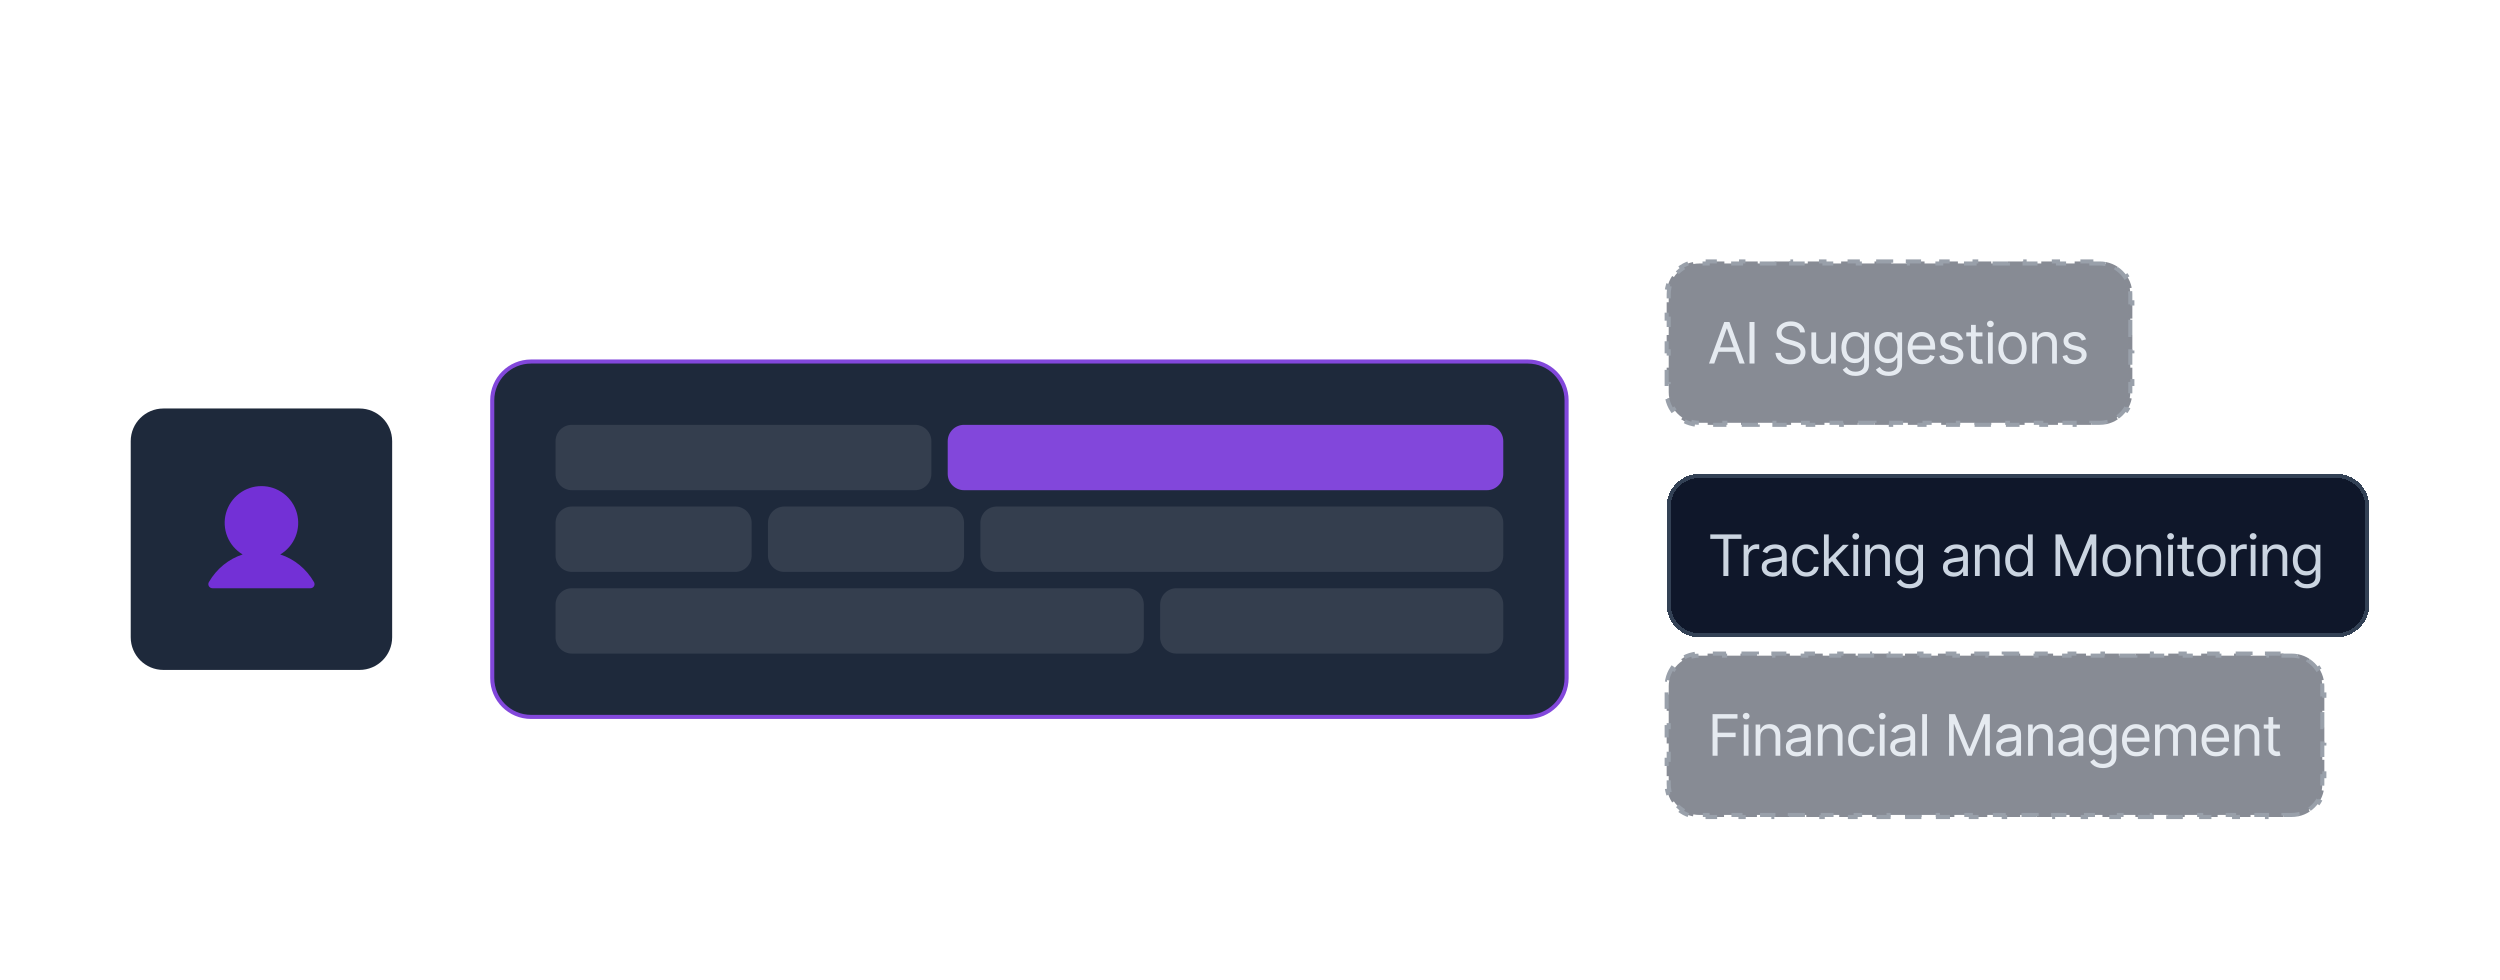
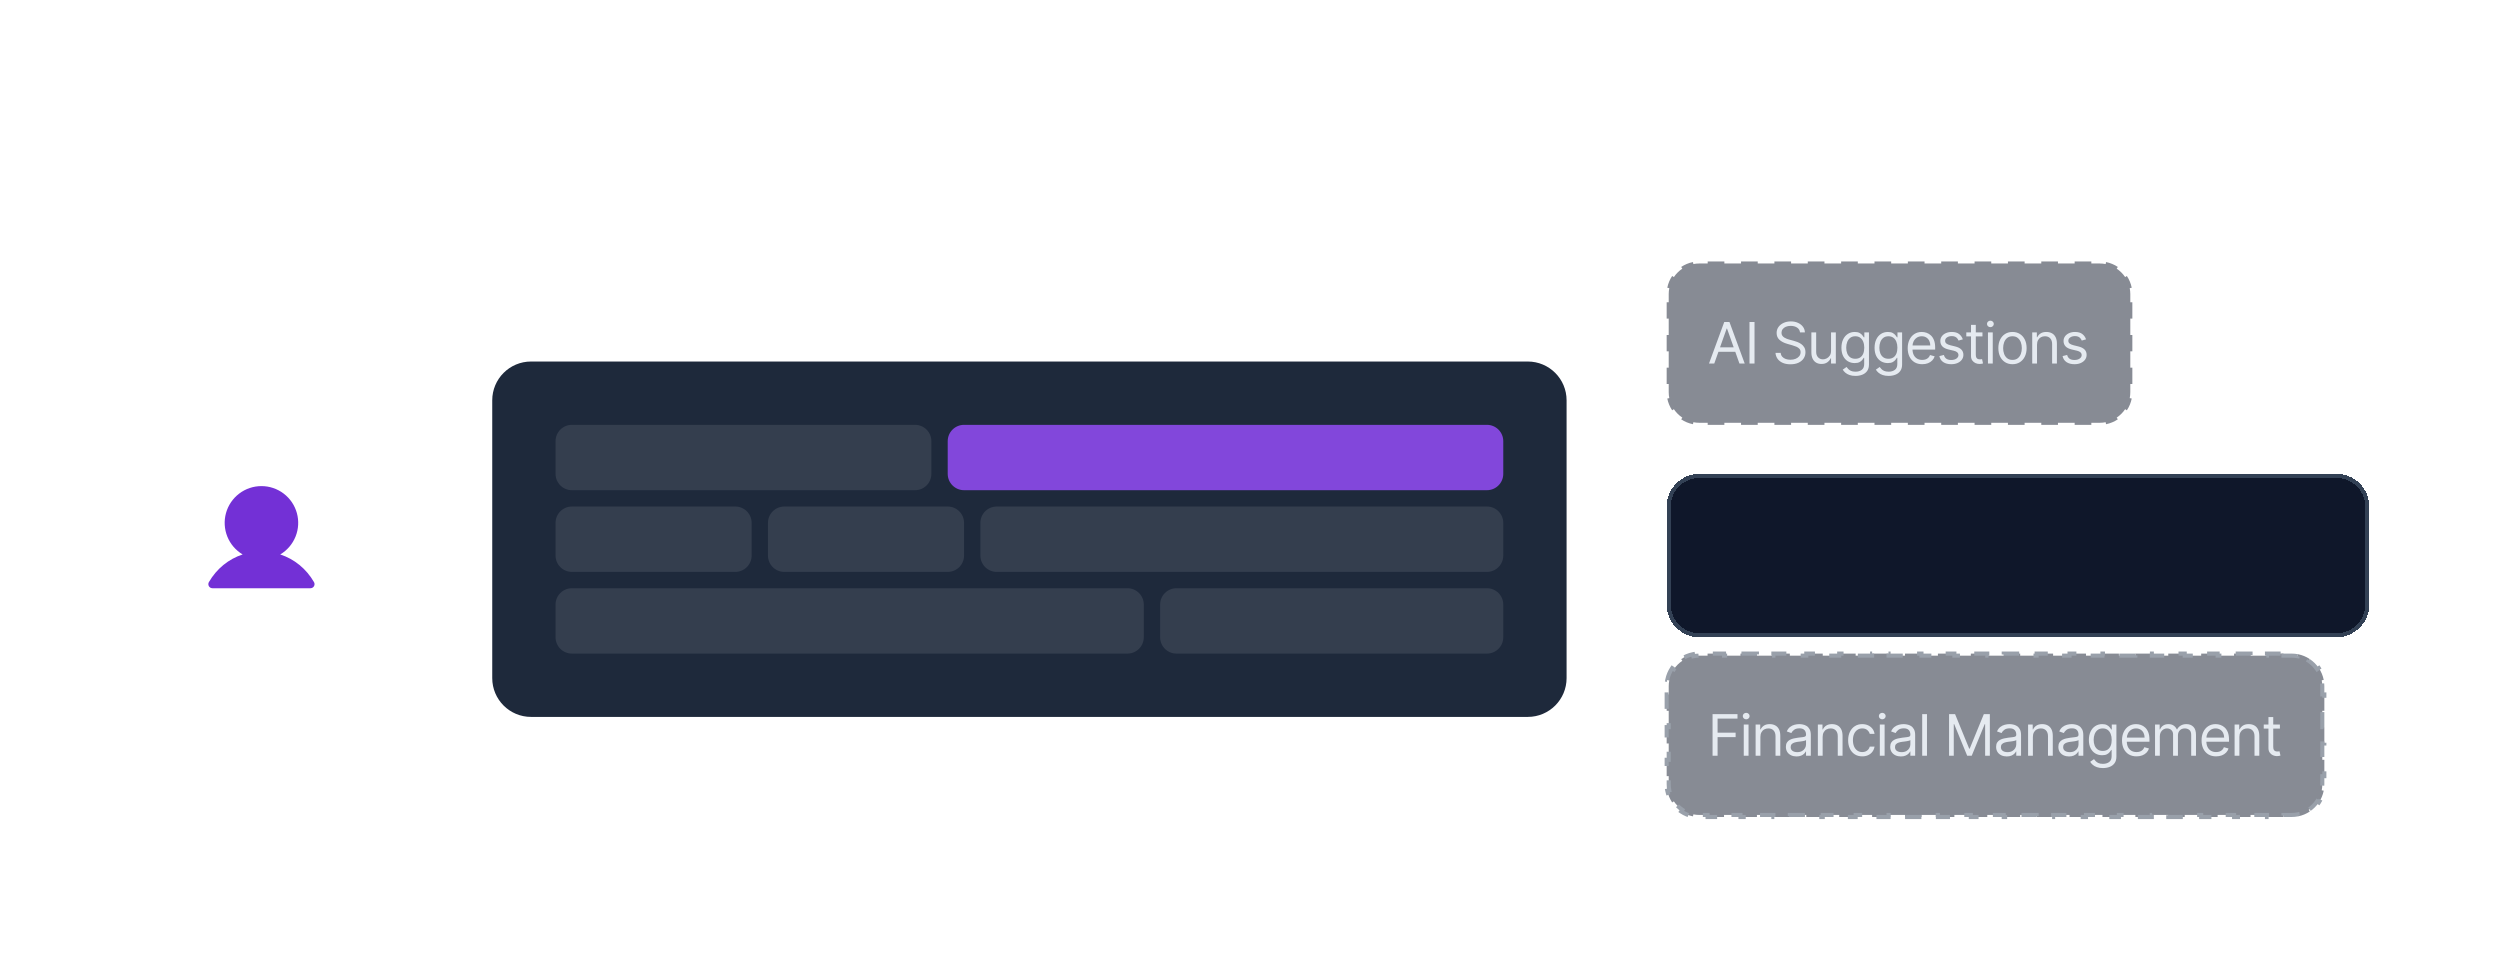
<svg xmlns="http://www.w3.org/2000/svg" width="612" height="240" viewBox="0 0 612 240" fill="none">
  <g filter="url(#filter0_d_1675_5124)">
    <path d="M408 120C408 115.582 411.582 112 416 112H572C576.418 112 580 115.582 580 120V144C580 148.418 576.418 152 572 152H416C411.582 152 408 148.418 408 144V120Z" fill="#0F172A" shape-rendering="crispEdges" />
    <path d="M416 112.5H572C576.142 112.5 579.5 115.858 579.5 120V144C579.5 148.142 576.142 151.5 572 151.5H416C411.858 151.5 408.5 148.142 408.5 144V120C408.5 115.858 411.858 112.5 416 112.5Z" stroke="#334155" shape-rendering="crispEdges" />
-     <path d="M418.676 127.912V126.818H426.312V127.912H423.111V137H421.878V127.912H418.676ZM426.843 137V129.364H427.977V130.517H428.056C428.196 130.139 428.447 129.833 428.812 129.597C429.177 129.362 429.588 129.244 430.045 129.244C430.131 129.244 430.239 129.246 430.368 129.249C430.497 129.253 430.595 129.258 430.661 129.264V130.457C430.622 130.447 430.531 130.433 430.388 130.413C430.249 130.389 430.101 130.378 429.946 130.378C429.574 130.378 429.243 130.456 428.951 130.612C428.663 130.764 428.434 130.976 428.265 131.248C428.099 131.516 428.017 131.823 428.017 132.168V137H426.843ZM433.879 137.179C433.396 137.179 432.956 137.088 432.562 136.906C432.168 136.72 431.854 136.453 431.622 136.105C431.39 135.754 431.274 135.33 431.274 134.832C431.274 134.395 431.361 134.04 431.533 133.768C431.705 133.493 431.936 133.278 432.224 133.122C432.512 132.966 432.83 132.85 433.178 132.774C433.53 132.695 433.883 132.632 434.237 132.585C434.701 132.526 435.078 132.481 435.366 132.451C435.658 132.418 435.87 132.363 436.002 132.287C436.138 132.211 436.206 132.078 436.206 131.889V131.849C436.206 131.359 436.072 130.978 435.803 130.706C435.538 130.434 435.136 130.298 434.595 130.298C434.035 130.298 433.596 130.421 433.278 130.666C432.96 130.911 432.736 131.173 432.607 131.452L431.493 131.054C431.692 130.59 431.957 130.229 432.289 129.97C432.623 129.708 432.988 129.526 433.382 129.423C433.78 129.317 434.171 129.264 434.556 129.264C434.801 129.264 435.083 129.294 435.401 129.354C435.722 129.41 436.032 129.528 436.33 129.707C436.632 129.886 436.882 130.156 437.081 130.517C437.28 130.878 437.379 131.362 437.379 131.969V137H436.206V135.966H436.147C436.067 136.132 435.934 136.309 435.749 136.498C435.563 136.687 435.316 136.848 435.008 136.98C434.7 137.113 434.324 137.179 433.879 137.179ZM434.058 136.125C434.522 136.125 434.914 136.034 435.232 135.852C435.553 135.669 435.795 135.434 435.958 135.146C436.123 134.857 436.206 134.554 436.206 134.236V133.162C436.156 133.222 436.047 133.276 435.878 133.326C435.712 133.372 435.52 133.414 435.301 133.45C435.086 133.483 434.875 133.513 434.67 133.54C434.468 133.563 434.304 133.583 434.178 133.599C433.873 133.639 433.588 133.704 433.323 133.793C433.061 133.879 432.849 134.01 432.686 134.186C432.527 134.358 432.448 134.594 432.448 134.892C432.448 135.3 432.598 135.608 432.9 135.817C433.205 136.022 433.591 136.125 434.058 136.125ZM442.203 137.159C441.487 137.159 440.871 136.99 440.354 136.652C439.837 136.314 439.439 135.848 439.161 135.255C438.882 134.662 438.743 133.984 438.743 133.222C438.743 132.446 438.886 131.762 439.171 131.168C439.459 130.572 439.86 130.106 440.374 129.771C440.891 129.433 441.494 129.264 442.183 129.264C442.72 129.264 443.204 129.364 443.635 129.562C444.066 129.761 444.419 130.04 444.694 130.398C444.969 130.756 445.14 131.173 445.206 131.651H444.033C443.943 131.303 443.744 130.994 443.436 130.726C443.131 130.454 442.72 130.318 442.203 130.318C441.746 130.318 441.345 130.437 441 130.676C440.659 130.911 440.392 131.245 440.2 131.675C440.011 132.103 439.916 132.605 439.916 133.182C439.916 133.772 440.009 134.286 440.195 134.723C440.384 135.161 440.649 135.5 440.99 135.742C441.335 135.984 441.739 136.105 442.203 136.105C442.508 136.105 442.785 136.052 443.034 135.946C443.282 135.84 443.493 135.688 443.665 135.489C443.837 135.29 443.96 135.051 444.033 134.773H445.206C445.14 135.223 444.976 135.629 444.714 135.991C444.455 136.349 444.112 136.634 443.685 136.846C443.261 137.055 442.767 137.159 442.203 137.159ZM447.595 134.216L447.575 132.764H447.814L451.155 129.364H452.606L449.047 132.963H448.947L447.595 134.216ZM446.501 137V126.818H447.675V137H446.501ZM451.354 137L448.371 133.222L449.206 132.406L452.845 137H451.354ZM453.697 137V129.364H454.87V137H453.697ZM454.293 128.091C454.064 128.091 453.867 128.013 453.701 127.857C453.539 127.701 453.458 127.514 453.458 127.295C453.458 127.077 453.539 126.889 453.701 126.734C453.867 126.578 454.064 126.5 454.293 126.5C454.522 126.5 454.717 126.578 454.88 126.734C455.045 126.889 455.128 127.077 455.128 127.295C455.128 127.514 455.045 127.701 454.88 127.857C454.717 128.013 454.522 128.091 454.293 128.091ZM457.772 132.406V137H456.599V129.364H457.732V130.557H457.832C458.011 130.169 458.282 129.857 458.647 129.622C459.012 129.384 459.482 129.264 460.059 129.264C460.576 129.264 461.028 129.37 461.416 129.582C461.804 129.791 462.106 130.109 462.321 130.537C462.537 130.961 462.644 131.498 462.644 132.148V137H461.471V132.227C461.471 131.627 461.315 131.16 461.004 130.825C460.692 130.487 460.265 130.318 459.721 130.318C459.346 130.318 459.012 130.399 458.717 130.562C458.425 130.724 458.195 130.961 458.026 131.273C457.857 131.584 457.772 131.962 457.772 132.406ZM467.451 140.023C466.884 140.023 466.397 139.95 465.989 139.804C465.581 139.661 465.242 139.473 464.97 139.237C464.701 139.005 464.488 138.757 464.328 138.491L465.263 137.835C465.369 137.974 465.503 138.134 465.666 138.312C465.828 138.495 466.05 138.652 466.332 138.785C466.617 138.921 466.99 138.989 467.451 138.989C468.067 138.989 468.576 138.839 468.977 138.541C469.378 138.243 469.578 137.776 469.578 137.139V135.588H469.479C469.393 135.727 469.27 135.9 469.111 136.105C468.955 136.307 468.73 136.488 468.435 136.647C468.143 136.803 467.749 136.881 467.252 136.881C466.635 136.881 466.082 136.735 465.591 136.443C465.104 136.152 464.718 135.727 464.433 135.17C464.151 134.614 464.01 133.937 464.01 133.142C464.01 132.36 464.148 131.679 464.423 131.099C464.698 130.515 465.081 130.065 465.571 129.746C466.062 129.425 466.629 129.264 467.272 129.264C467.769 129.264 468.163 129.347 468.455 129.513C468.75 129.675 468.975 129.861 469.131 130.07C469.29 130.275 469.413 130.444 469.499 130.577H469.618V129.364H470.752V137.219C470.752 137.875 470.603 138.409 470.304 138.82C470.009 139.234 469.612 139.537 469.111 139.729C468.614 139.925 468.06 140.023 467.451 140.023ZM467.411 135.827C467.881 135.827 468.279 135.719 468.604 135.504C468.929 135.288 469.176 134.978 469.345 134.574C469.514 134.17 469.598 133.686 469.598 133.122C469.598 132.572 469.515 132.086 469.35 131.665C469.184 131.245 468.939 130.915 468.614 130.676C468.289 130.437 467.888 130.318 467.411 130.318C466.914 130.318 466.499 130.444 466.168 130.696C465.84 130.948 465.593 131.286 465.427 131.71C465.265 132.134 465.184 132.605 465.184 133.122C465.184 133.652 465.266 134.121 465.432 134.529C465.601 134.933 465.85 135.252 466.178 135.484C466.509 135.712 466.92 135.827 467.411 135.827ZM478.244 137.179C477.76 137.179 477.321 137.088 476.927 136.906C476.532 136.72 476.219 136.453 475.987 136.105C475.755 135.754 475.639 135.33 475.639 134.832C475.639 134.395 475.725 134.04 475.898 133.768C476.07 133.493 476.3 133.278 476.589 133.122C476.877 132.966 477.195 132.85 477.543 132.774C477.894 132.695 478.247 132.632 478.602 132.585C479.066 132.526 479.442 132.481 479.731 132.451C480.022 132.418 480.234 132.363 480.367 132.287C480.503 132.211 480.571 132.078 480.571 131.889V131.849C480.571 131.359 480.437 130.978 480.168 130.706C479.903 130.434 479.5 130.298 478.96 130.298C478.4 130.298 477.961 130.421 477.643 130.666C477.324 130.911 477.101 131.173 476.971 131.452L475.858 131.054C476.057 130.59 476.322 130.229 476.653 129.97C476.988 129.708 477.353 129.526 477.747 129.423C478.145 129.317 478.536 129.264 478.92 129.264C479.166 129.264 479.447 129.294 479.765 129.354C480.087 129.41 480.397 129.528 480.695 129.707C480.997 129.886 481.247 130.156 481.446 130.517C481.645 130.878 481.744 131.362 481.744 131.969V137H480.571V135.966H480.511C480.432 136.132 480.299 136.309 480.113 136.498C479.928 136.687 479.681 136.848 479.373 136.98C479.064 137.113 478.688 137.179 478.244 137.179ZM478.423 136.125C478.887 136.125 479.278 136.034 479.596 135.852C479.918 135.669 480.16 135.434 480.322 135.146C480.488 134.857 480.571 134.554 480.571 134.236V133.162C480.521 133.222 480.412 133.276 480.243 133.326C480.077 133.372 479.885 133.414 479.666 133.45C479.451 133.483 479.24 133.513 479.035 133.54C478.832 133.563 478.668 133.583 478.542 133.599C478.238 133.639 477.952 133.704 477.687 133.793C477.425 133.879 477.213 134.01 477.051 134.186C476.892 134.358 476.812 134.594 476.812 134.892C476.812 135.3 476.963 135.608 477.265 135.817C477.57 136.022 477.956 136.125 478.423 136.125ZM484.639 132.406V137H483.466V129.364H484.599V130.557H484.699C484.878 130.169 485.149 129.857 485.514 129.622C485.879 129.384 486.349 129.264 486.926 129.264C487.443 129.264 487.895 129.37 488.283 129.582C488.671 129.791 488.973 130.109 489.188 130.537C489.403 130.961 489.511 131.498 489.511 132.148V137H488.338V132.227C488.338 131.627 488.182 131.16 487.87 130.825C487.559 130.487 487.131 130.318 486.588 130.318C486.213 130.318 485.879 130.399 485.584 130.562C485.292 130.724 485.062 130.961 484.893 131.273C484.723 131.584 484.639 131.962 484.639 132.406ZM494.119 137.159C493.482 137.159 492.92 136.998 492.433 136.677C491.946 136.352 491.565 135.895 491.29 135.305C491.015 134.711 490.877 134.01 490.877 133.202C490.877 132.4 491.015 131.704 491.29 131.114C491.565 130.524 491.948 130.068 492.438 129.746C492.929 129.425 493.496 129.264 494.139 129.264C494.636 129.264 495.028 129.347 495.317 129.513C495.608 129.675 495.831 129.861 495.983 130.07C496.139 130.275 496.26 130.444 496.346 130.577H496.445V126.818H497.619V137H496.485V135.827H496.346C496.26 135.966 496.137 136.142 495.978 136.354C495.819 136.562 495.592 136.75 495.297 136.915C495.002 137.078 494.609 137.159 494.119 137.159ZM494.278 136.105C494.748 136.105 495.146 135.982 495.471 135.737C495.796 135.489 496.043 135.146 496.212 134.708C496.381 134.267 496.465 133.759 496.465 133.182C496.465 132.612 496.382 132.113 496.217 131.685C496.051 131.254 495.806 130.92 495.481 130.681C495.156 130.439 494.755 130.318 494.278 130.318C493.781 130.318 493.366 130.446 493.035 130.701C492.707 130.953 492.46 131.296 492.294 131.73C492.132 132.161 492.05 132.645 492.05 133.182C492.05 133.725 492.133 134.219 492.299 134.663C492.468 135.104 492.717 135.455 493.045 135.717C493.376 135.976 493.787 136.105 494.278 136.105ZM503.187 126.818H504.659L508.119 135.27H508.238L511.698 126.818H513.17V137H512.017V129.264H511.917L508.735 137H507.622L504.44 129.264H504.34V137H503.187V126.818ZM518.165 137.159C517.476 137.159 516.871 136.995 516.351 136.667C515.834 136.339 515.429 135.88 515.138 135.29C514.849 134.7 514.705 134.01 514.705 133.222C514.705 132.426 514.849 131.732 515.138 131.138C515.429 130.545 515.834 130.085 516.351 129.756C516.871 129.428 517.476 129.264 518.165 129.264C518.855 129.264 519.458 129.428 519.975 129.756C520.495 130.085 520.9 130.545 521.188 131.138C521.48 131.732 521.626 132.426 521.626 133.222C521.626 134.01 521.48 134.7 521.188 135.29C520.9 135.88 520.495 136.339 519.975 136.667C519.458 136.995 518.855 137.159 518.165 137.159ZM518.165 136.105C518.689 136.105 519.12 135.971 519.458 135.702C519.796 135.434 520.046 135.081 520.209 134.643C520.371 134.206 520.452 133.732 520.452 133.222C520.452 132.711 520.371 132.236 520.209 131.795C520.046 131.354 519.796 130.998 519.458 130.726C519.12 130.454 518.689 130.318 518.165 130.318C517.642 130.318 517.211 130.454 516.873 130.726C516.535 130.998 516.284 131.354 516.122 131.795C515.96 132.236 515.878 132.711 515.878 133.222C515.878 133.732 515.96 134.206 516.122 134.643C516.284 135.081 516.535 135.434 516.873 135.702C517.211 135.971 517.642 136.105 518.165 136.105ZM524.17 132.406V137H522.997V129.364H524.13V130.557H524.229C524.408 130.169 524.68 129.857 525.045 129.622C525.409 129.384 525.88 129.264 526.457 129.264C526.974 129.264 527.426 129.37 527.814 129.582C528.202 129.791 528.503 130.109 528.719 130.537C528.934 130.961 529.042 131.498 529.042 132.148V137H527.869V132.227C527.869 131.627 527.713 131.16 527.401 130.825C527.09 130.487 526.662 130.318 526.119 130.318C525.744 130.318 525.409 130.399 525.114 130.562C524.823 130.724 524.592 130.961 524.423 131.273C524.254 131.584 524.17 131.962 524.17 132.406ZM530.766 137V129.364H531.939V137H530.766ZM531.363 128.091C531.134 128.091 530.937 128.013 530.771 127.857C530.609 127.701 530.527 127.514 530.527 127.295C530.527 127.077 530.609 126.889 530.771 126.734C530.937 126.578 531.134 126.5 531.363 126.5C531.591 126.5 531.787 126.578 531.949 126.734C532.115 126.889 532.198 127.077 532.198 127.295C532.198 127.514 532.115 127.701 531.949 127.857C531.787 128.013 531.591 128.091 531.363 128.091ZM536.989 129.364V130.358H533.032V129.364H536.989ZM534.185 127.534H535.359V134.812C535.359 135.144 535.407 135.393 535.503 135.558C535.602 135.721 535.728 135.83 535.881 135.886C536.036 135.939 536.2 135.966 536.373 135.966C536.502 135.966 536.608 135.959 536.691 135.946C536.774 135.929 536.84 135.916 536.89 135.906L537.128 136.96C537.049 136.99 536.938 137.02 536.795 137.05C536.653 137.083 536.472 137.099 536.253 137.099C535.922 137.099 535.597 137.028 535.279 136.886C534.964 136.743 534.702 136.526 534.494 136.234C534.288 135.943 534.185 135.575 534.185 135.131V127.534ZM541.354 137.159C540.665 137.159 540.06 136.995 539.54 136.667C539.023 136.339 538.618 135.88 538.327 135.29C538.038 134.7 537.894 134.01 537.894 133.222C537.894 132.426 538.038 131.732 538.327 131.138C538.618 130.545 539.023 130.085 539.54 129.756C540.06 129.428 540.665 129.264 541.354 129.264C542.044 129.264 542.647 129.428 543.164 129.756C543.684 130.085 544.089 130.545 544.377 131.138C544.669 131.732 544.815 132.426 544.815 133.222C544.815 134.01 544.669 134.7 544.377 135.29C544.089 135.88 543.684 136.339 543.164 136.667C542.647 136.995 542.044 137.159 541.354 137.159ZM541.354 136.105C541.878 136.105 542.309 135.971 542.647 135.702C542.985 135.434 543.235 135.081 543.398 134.643C543.56 134.206 543.641 133.732 543.641 133.222C543.641 132.711 543.56 132.236 543.398 131.795C543.235 131.354 542.985 130.998 542.647 130.726C542.309 130.454 541.878 130.318 541.354 130.318C540.831 130.318 540.4 130.454 540.062 130.726C539.724 130.998 539.474 131.354 539.311 131.795C539.149 132.236 539.067 132.711 539.067 133.222C539.067 133.732 539.149 134.206 539.311 134.643C539.474 135.081 539.724 135.434 540.062 135.702C540.4 135.971 540.831 136.105 541.354 136.105ZM546.186 137V129.364H547.319V130.517H547.399C547.538 130.139 547.79 129.833 548.154 129.597C548.519 129.362 548.93 129.244 549.387 129.244C549.474 129.244 549.581 129.246 549.711 129.249C549.84 129.253 549.938 129.258 550.004 129.264V130.457C549.964 130.447 549.873 130.433 549.73 130.413C549.591 130.389 549.444 130.378 549.288 130.378C548.917 130.378 548.585 130.456 548.294 130.612C548.005 130.764 547.777 130.976 547.608 131.248C547.442 131.516 547.359 131.823 547.359 132.168V137H546.186ZM550.975 137V129.364H552.148V137H550.975ZM551.571 128.091C551.343 128.091 551.145 128.013 550.98 127.857C550.817 127.701 550.736 127.514 550.736 127.295C550.736 127.077 550.817 126.889 550.98 126.734C551.145 126.578 551.343 126.5 551.571 126.5C551.8 126.5 551.995 126.578 552.158 126.734C552.324 126.889 552.406 127.077 552.406 127.295C552.406 127.514 552.324 127.701 552.158 127.857C551.995 128.013 551.8 128.091 551.571 128.091ZM555.05 132.406V137H553.877V129.364H555.01V130.557H555.11C555.289 130.169 555.561 129.857 555.925 129.622C556.29 129.384 556.76 129.264 557.337 129.264C557.854 129.264 558.307 129.37 558.694 129.582C559.082 129.791 559.384 130.109 559.599 130.537C559.815 130.961 559.922 131.498 559.922 132.148V137H558.749V132.227C558.749 131.627 558.593 131.16 558.282 130.825C557.97 130.487 557.543 130.318 556.999 130.318C556.625 130.318 556.29 130.399 555.995 130.562C555.703 130.724 555.473 130.961 555.304 131.273C555.135 131.584 555.05 131.962 555.05 132.406ZM564.729 140.023C564.162 140.023 563.675 139.95 563.267 139.804C562.859 139.661 562.52 139.473 562.248 139.237C561.979 139.005 561.766 138.757 561.607 138.491L562.541 137.835C562.647 137.974 562.782 138.134 562.944 138.312C563.106 138.495 563.328 138.652 563.61 138.785C563.895 138.921 564.268 138.989 564.729 138.989C565.345 138.989 565.854 138.839 566.255 138.541C566.656 138.243 566.857 137.776 566.857 137.139V135.588H566.757C566.671 135.727 566.548 135.9 566.389 136.105C566.233 136.307 566.008 136.488 565.713 136.647C565.421 136.803 565.027 136.881 564.53 136.881C563.913 136.881 563.36 136.735 562.869 136.443C562.382 136.152 561.996 135.727 561.711 135.17C561.429 134.614 561.288 133.937 561.288 133.142C561.288 132.36 561.426 131.679 561.701 131.099C561.976 130.515 562.359 130.065 562.849 129.746C563.34 129.425 563.907 129.264 564.55 129.264C565.047 129.264 565.441 129.347 565.733 129.513C566.028 129.675 566.253 129.861 566.409 130.07C566.568 130.275 566.691 130.444 566.777 130.577H566.896V129.364H568.03V137.219C568.03 137.875 567.881 138.409 567.582 138.82C567.287 139.234 566.89 139.537 566.389 139.729C565.892 139.925 565.339 140.023 564.729 140.023ZM564.689 135.827C565.16 135.827 565.557 135.719 565.882 135.504C566.207 135.288 566.454 134.978 566.623 134.574C566.792 134.17 566.876 133.686 566.876 133.122C566.876 132.572 566.794 132.086 566.628 131.665C566.462 131.245 566.217 130.915 565.892 130.676C565.567 130.437 565.166 130.318 564.689 130.318C564.192 130.318 563.778 130.444 563.446 130.696C563.118 130.948 562.871 131.286 562.705 131.71C562.543 132.134 562.462 132.605 562.462 133.122C562.462 133.652 562.545 134.121 562.71 134.529C562.879 134.933 563.128 135.252 563.456 135.484C563.787 135.712 564.198 135.827 564.689 135.827Z" fill="#CBD5E1" />
  </g>
  <g opacity="0.5">
    <path d="M558.986 160V160.5H561C561.501 160.5 561.991 160.549 562.464 160.643L562.561 160.152C563.61 160.36 564.586 160.773 565.444 161.348L565.167 161.763C565.985 162.31 566.69 163.015 567.237 163.833L567.651 163.555C568.226 164.413 568.639 165.389 568.847 166.438L568.357 166.536C568.451 167.009 568.5 167.499 568.5 168V170H569V174H568.5V178H569V182H568.5V186H569V190H568.5V192C568.5 192.501 568.451 192.991 568.357 193.464L568.847 193.561C568.639 194.61 568.226 195.586 567.651 196.444L567.237 196.167C566.69 196.985 565.985 197.69 565.167 198.237L565.444 198.651C564.586 199.226 563.61 199.639 562.561 199.847L562.464 199.357C561.991 199.451 561.501 199.5 561 199.5H558.986V200H554.958V199.5H550.931V200H546.902V199.5H542.875V200H538.848V199.5H534.819V200H530.792V199.5H526.764V200H522.736V199.5H518.708V200H514.681V199.5H510.652V200H506.625V199.5H502.598V200H498.569V199.5H494.542V200H490.514V199.5H486.486V200H482.458V199.5H478.431V200H474.402V199.5H470.375V200H466.348V199.5H462.319V200H458.292V199.5H454.264V200H450.236V199.5H446.208V200H442.181V199.5H438.152V200H434.125V199.5H430.098V200H426.069V199.5H422.042V200H418.014V199.5H416C415.499 199.5 415.009 199.451 414.536 199.357L414.438 199.847C413.389 199.639 412.413 199.226 411.555 198.651L411.833 198.237C411.015 197.69 410.31 196.985 409.763 196.167L409.348 196.444C408.773 195.586 408.36 194.61 408.152 193.561L408.643 193.464C408.549 192.991 408.5 192.501 408.5 192V190H408V186H408.5V182H408V178H408.5V174H408V170H408.5V168C408.5 167.499 408.549 167.009 408.643 166.536L408.152 166.438C408.36 165.389 408.773 164.413 409.348 163.555L409.763 163.833C410.31 163.015 411.015 162.31 411.833 161.763L411.555 161.348C412.413 160.773 413.389 160.36 414.438 160.152L414.536 160.643C415.009 160.549 415.499 160.5 416 160.5H418.014V160H422.042V160.5H426.069V160H430.098V160.5H434.125V160H438.152V160.5H442.181V160H446.208V160.5H450.236V160H454.264V160.5H458.292V160H462.319V160.5H466.348V160H470.375V160.5H474.402V160H478.431V160.5H482.458V160H486.486V160.5H490.514V160H494.542V160.5H498.569V160H502.598V160.5H506.625V160H510.652V160.5H514.681V160H518.708V160.5H522.736V160H526.764V160.5H530.792V160H534.819V160.5H538.848V160H542.875V160.5H546.902V160H550.931V160.5H554.958V160H558.986Z" fill="#0F172A" />
    <path d="M558.986 160V160.5H561C561.501 160.5 561.991 160.549 562.464 160.643L562.561 160.152C563.61 160.36 564.586 160.773 565.444 161.348L565.167 161.763C565.985 162.31 566.69 163.015 567.237 163.833L567.651 163.555C568.226 164.413 568.639 165.389 568.847 166.438L568.357 166.536C568.451 167.009 568.5 167.499 568.5 168V170H569V174H568.5V178H569V182H568.5V186H569V190H568.5V192C568.5 192.501 568.451 192.991 568.357 193.464L568.847 193.561C568.639 194.61 568.226 195.586 567.651 196.444L567.237 196.167C566.69 196.985 565.985 197.69 565.167 198.237L565.444 198.651C564.586 199.226 563.61 199.639 562.561 199.847L562.464 199.357C561.991 199.451 561.501 199.5 561 199.5H558.986V200H554.958V199.5H550.931V200H546.902V199.5H542.875V200H538.848V199.5H534.819V200H530.792V199.5H526.764V200H522.736V199.5H518.708V200H514.681V199.5H510.652V200H506.625V199.5H502.598V200H498.569V199.5H494.542V200H490.514V199.5H486.486V200H482.458V199.5H478.431V200H474.402V199.5H470.375V200H466.348V199.5H462.319V200H458.292V199.5H454.264V200H450.236V199.5H446.208V200H442.181V199.5H438.152V200H434.125V199.5H430.098V200H426.069V199.5H422.042V200H418.014V199.5H416C415.499 199.5 415.009 199.451 414.536 199.357L414.438 199.847C413.389 199.639 412.413 199.226 411.555 198.651L411.833 198.237C411.015 197.69 410.31 196.985 409.763 196.167L409.348 196.444C408.773 195.586 408.36 194.61 408.152 193.561L408.643 193.464C408.549 192.991 408.5 192.501 408.5 192V190H408V186H408.5V182H408V178H408.5V174H408V170H408.5V168C408.5 167.499 408.549 167.009 408.643 166.536L408.152 166.438C408.36 165.389 408.773 164.413 409.348 163.555L409.763 163.833C410.31 163.015 411.015 162.31 411.833 161.763L411.555 161.348C412.413 160.773 413.389 160.36 414.438 160.152L414.536 160.643C415.009 160.549 415.499 160.5 416 160.5H418.014V160H422.042V160.5H426.069V160H430.098V160.5H434.125V160H438.152V160.5H442.181V160H446.208V160.5H450.236V160H454.264V160.5H458.292V160H462.319V160.5H466.348V160H470.375V160.5H474.402V160H478.431V160.5H482.458V160H486.486V160.5H490.514V160H494.542V160.5H498.569V160H502.598V160.5H506.625V160H510.652V160.5H514.681V160H518.708V160.5H522.736V160H526.764V160.5H530.792V160H534.819V160.5H538.848V160H542.875V160.5H546.902V160H550.931V160.5H554.958V160H558.986Z" stroke="#334155" stroke-dasharray="4 4" />
    <path d="M419.233 185V174.818H425.338V175.912H420.466V179.352H424.881V180.446H420.466V185H419.233ZM426.871 185V177.364H428.044V185H426.871ZM427.467 176.091C427.239 176.091 427.041 176.013 426.876 175.857C426.713 175.701 426.632 175.514 426.632 175.295C426.632 175.077 426.713 174.889 426.876 174.734C427.041 174.578 427.239 174.5 427.467 174.5C427.696 174.5 427.891 174.578 428.054 174.734C428.22 174.889 428.302 175.077 428.302 175.295C428.302 175.514 428.22 175.701 428.054 175.857C427.891 176.013 427.696 176.091 427.467 176.091ZM430.946 180.406V185H429.773V177.364H430.906V178.557H431.006C431.185 178.169 431.457 177.857 431.821 177.622C432.186 177.384 432.656 177.264 433.233 177.264C433.75 177.264 434.203 177.37 434.59 177.582C434.978 177.791 435.28 178.109 435.495 178.537C435.711 178.961 435.818 179.498 435.818 180.148V185H434.645V180.227C434.645 179.627 434.489 179.16 434.178 178.825C433.866 178.487 433.439 178.318 432.895 178.318C432.521 178.318 432.186 178.399 431.891 178.562C431.599 178.724 431.369 178.961 431.2 179.273C431.031 179.584 430.946 179.962 430.946 180.406ZM439.79 185.179C439.306 185.179 438.866 185.088 438.472 184.906C438.078 184.72 437.764 184.453 437.532 184.105C437.3 183.754 437.184 183.33 437.184 182.832C437.184 182.395 437.271 182.04 437.443 181.768C437.615 181.493 437.846 181.278 438.134 181.122C438.422 180.966 438.741 180.85 439.089 180.774C439.44 180.695 439.793 180.632 440.147 180.585C440.612 180.526 440.988 180.481 441.276 180.451C441.568 180.418 441.78 180.363 441.912 180.287C442.048 180.211 442.116 180.078 442.116 179.889V179.849C442.116 179.359 441.982 178.978 441.714 178.706C441.448 178.434 441.046 178.298 440.505 178.298C439.945 178.298 439.506 178.421 439.188 178.666C438.87 178.911 438.646 179.173 438.517 179.452L437.403 179.054C437.602 178.59 437.867 178.229 438.199 177.97C438.533 177.708 438.898 177.526 439.292 177.423C439.69 177.317 440.081 177.264 440.466 177.264C440.711 177.264 440.993 177.294 441.311 177.354C441.632 177.41 441.942 177.528 442.241 177.707C442.542 177.886 442.792 178.156 442.991 178.517C443.19 178.878 443.29 179.362 443.29 179.969V185H442.116V183.966H442.057C441.977 184.132 441.844 184.309 441.659 184.498C441.473 184.687 441.226 184.848 440.918 184.98C440.61 185.113 440.234 185.179 439.79 185.179ZM439.969 184.125C440.433 184.125 440.824 184.034 441.142 183.852C441.463 183.669 441.705 183.434 441.868 183.146C442.033 182.857 442.116 182.554 442.116 182.236V181.162C442.067 181.222 441.957 181.276 441.788 181.326C441.622 181.372 441.43 181.414 441.211 181.45C440.996 181.483 440.786 181.513 440.58 181.54C440.378 181.563 440.214 181.583 440.088 181.599C439.783 181.639 439.498 181.704 439.233 181.793C438.971 181.879 438.759 182.01 438.596 182.186C438.437 182.358 438.358 182.594 438.358 182.892C438.358 183.3 438.509 183.608 438.81 183.817C439.115 184.022 439.501 184.125 439.969 184.125ZM446.184 180.406V185H445.011V177.364H446.145V178.557H446.244C446.423 178.169 446.695 177.857 447.059 177.622C447.424 177.384 447.895 177.264 448.471 177.264C448.988 177.264 449.441 177.37 449.829 177.582C450.216 177.791 450.518 178.109 450.733 178.537C450.949 178.961 451.057 179.498 451.057 180.148V185H449.883V180.227C449.883 179.627 449.727 179.16 449.416 178.825C449.104 178.487 448.677 178.318 448.133 178.318C447.759 178.318 447.424 178.399 447.129 178.562C446.837 178.724 446.607 178.961 446.438 179.273C446.269 179.584 446.184 179.962 446.184 180.406ZM455.883 185.159C455.167 185.159 454.55 184.99 454.033 184.652C453.516 184.314 453.119 183.848 452.84 183.255C452.562 182.662 452.423 181.984 452.423 181.222C452.423 180.446 452.565 179.762 452.85 179.168C453.138 178.572 453.54 178.106 454.053 177.771C454.57 177.433 455.173 177.264 455.863 177.264C456.4 177.264 456.884 177.364 457.315 177.562C457.745 177.761 458.098 178.04 458.374 178.398C458.649 178.756 458.819 179.173 458.886 179.651H457.712C457.623 179.303 457.424 178.994 457.116 178.726C456.811 178.454 456.4 178.318 455.883 178.318C455.425 178.318 455.024 178.437 454.68 178.676C454.338 178.911 454.071 179.245 453.879 179.675C453.69 180.103 453.596 180.605 453.596 181.182C453.596 181.772 453.689 182.286 453.874 182.723C454.063 183.161 454.328 183.5 454.67 183.742C455.014 183.984 455.419 184.105 455.883 184.105C456.188 184.105 456.464 184.052 456.713 183.946C456.962 183.84 457.172 183.688 457.344 183.489C457.517 183.29 457.639 183.051 457.712 182.773H458.886C458.819 183.223 458.655 183.629 458.393 183.991C458.135 184.349 457.792 184.634 457.364 184.846C456.94 185.055 456.446 185.159 455.883 185.159ZM460.181 185V177.364H461.354V185H460.181ZM460.777 176.091C460.549 176.091 460.352 176.013 460.186 175.857C460.023 175.701 459.942 175.514 459.942 175.295C459.942 175.077 460.023 174.889 460.186 174.734C460.352 174.578 460.549 174.5 460.777 174.5C461.006 174.5 461.202 174.578 461.364 174.734C461.53 174.889 461.613 175.077 461.613 175.295C461.613 175.514 461.53 175.701 461.364 175.857C461.202 176.013 461.006 176.091 460.777 176.091ZM465.33 185.179C464.846 185.179 464.407 185.088 464.013 184.906C463.618 184.72 463.305 184.453 463.073 184.105C462.841 183.754 462.725 183.33 462.725 182.832C462.725 182.395 462.811 182.04 462.984 181.768C463.156 181.493 463.386 181.278 463.675 181.122C463.963 180.966 464.281 180.85 464.629 180.774C464.981 180.695 465.334 180.632 465.688 180.585C466.152 180.526 466.528 180.481 466.817 180.451C467.108 180.418 467.321 180.363 467.453 180.287C467.589 180.211 467.657 180.078 467.657 179.889V179.849C467.657 179.359 467.523 178.978 467.254 178.706C466.989 178.434 466.586 178.298 466.046 178.298C465.486 178.298 465.047 178.421 464.729 178.666C464.41 178.911 464.187 179.173 464.058 179.452L462.944 179.054C463.143 178.59 463.408 178.229 463.739 177.97C464.074 177.708 464.439 177.526 464.833 177.423C465.231 177.317 465.622 177.264 466.006 177.264C466.252 177.264 466.533 177.294 466.852 177.354C467.173 177.41 467.483 177.528 467.781 177.707C468.083 177.886 468.333 178.156 468.532 178.517C468.731 178.878 468.83 179.362 468.83 179.969V185H467.657V183.966H467.597C467.518 184.132 467.385 184.309 467.2 184.498C467.014 184.687 466.767 184.848 466.459 184.98C466.151 185.113 465.774 185.179 465.33 185.179ZM465.509 184.125C465.973 184.125 466.364 184.034 466.683 183.852C467.004 183.669 467.246 183.434 467.408 183.146C467.574 182.857 467.657 182.554 467.657 182.236V181.162C467.607 181.222 467.498 181.276 467.329 181.326C467.163 181.372 466.971 181.414 466.752 181.45C466.537 181.483 466.326 181.513 466.121 181.54C465.919 181.563 465.754 181.583 465.629 181.599C465.324 181.639 465.039 181.704 464.773 181.793C464.512 181.879 464.299 182.01 464.137 182.186C463.978 182.358 463.898 182.594 463.898 182.892C463.898 183.3 464.049 183.608 464.351 183.817C464.656 184.022 465.042 184.125 465.509 184.125ZM471.725 174.818V185H470.552V174.818H471.725ZM477.131 174.818H478.602L482.062 183.27H482.182L485.642 174.818H487.114V185H485.96V177.264H485.861L482.679 185H481.565L478.383 177.264H478.284V185H477.131V174.818ZM491.254 185.179C490.77 185.179 490.331 185.088 489.936 184.906C489.542 184.72 489.229 184.453 488.997 184.105C488.765 183.754 488.649 183.33 488.649 182.832C488.649 182.395 488.735 182.04 488.907 181.768C489.08 181.493 489.31 181.278 489.598 181.122C489.887 180.966 490.205 180.85 490.553 180.774C490.904 180.695 491.257 180.632 491.612 180.585C492.076 180.526 492.452 180.481 492.74 180.451C493.032 180.418 493.244 180.363 493.377 180.287C493.513 180.211 493.58 180.078 493.58 179.889V179.849C493.58 179.359 493.446 178.978 493.178 178.706C492.913 178.434 492.51 178.298 491.97 178.298C491.41 178.298 490.97 178.421 490.652 178.666C490.334 178.911 490.11 179.173 489.981 179.452L488.867 179.054C489.066 178.59 489.331 178.229 489.663 177.97C489.998 177.708 490.362 177.526 490.757 177.423C491.154 177.317 491.545 177.264 491.93 177.264C492.175 177.264 492.457 177.294 492.775 177.354C493.097 177.41 493.406 177.528 493.705 177.707C494.006 177.886 494.257 178.156 494.455 178.517C494.654 178.878 494.754 179.362 494.754 179.969V185H493.58V183.966H493.521C493.441 184.132 493.309 184.309 493.123 184.498C492.937 184.687 492.691 184.848 492.382 184.98C492.074 185.113 491.698 185.179 491.254 185.179ZM491.433 184.125C491.897 184.125 492.288 184.034 492.606 183.852C492.928 183.669 493.169 183.434 493.332 183.146C493.498 182.857 493.58 182.554 493.58 182.236V181.162C493.531 181.222 493.421 181.276 493.252 181.326C493.087 181.372 492.894 181.414 492.676 181.45C492.46 181.483 492.25 181.513 492.044 181.54C491.842 181.563 491.678 181.583 491.552 181.599C491.247 181.639 490.962 181.704 490.697 181.793C490.435 181.879 490.223 182.01 490.061 182.186C489.901 182.358 489.822 182.594 489.822 182.892C489.822 183.3 489.973 183.608 490.274 183.817C490.579 184.022 490.965 184.125 491.433 184.125ZM497.649 180.406V185H496.475V177.364H497.609V178.557H497.708C497.887 178.169 498.159 177.857 498.524 177.622C498.888 177.384 499.359 177.264 499.935 177.264C500.453 177.264 500.905 177.37 501.293 177.582C501.681 177.791 501.982 178.109 502.198 178.537C502.413 178.961 502.521 179.498 502.521 180.148V185H501.347V180.227C501.347 179.627 501.192 179.16 500.88 178.825C500.569 178.487 500.141 178.318 499.597 178.318C499.223 178.318 498.888 178.399 498.593 178.562C498.302 178.724 498.071 178.961 497.902 179.273C497.733 179.584 497.649 179.962 497.649 180.406ZM506.492 185.179C506.008 185.179 505.569 185.088 505.174 184.906C504.78 184.72 504.467 184.453 504.235 184.105C504.003 183.754 503.887 183.33 503.887 182.832C503.887 182.395 503.973 182.04 504.145 181.768C504.318 181.493 504.548 181.278 504.836 181.122C505.125 180.966 505.443 180.85 505.791 180.774C506.142 180.695 506.495 180.632 506.85 180.585C507.314 180.526 507.69 180.481 507.978 180.451C508.27 180.418 508.482 180.363 508.615 180.287C508.751 180.211 508.819 180.078 508.819 179.889V179.849C508.819 179.359 508.684 178.978 508.416 178.706C508.151 178.434 507.748 178.298 507.208 178.298C506.648 178.298 506.209 178.421 505.89 178.666C505.572 178.911 505.348 179.173 505.219 179.452L504.106 179.054C504.304 178.59 504.57 178.229 504.901 177.97C505.236 177.708 505.6 177.526 505.995 177.423C506.392 177.317 506.784 177.264 507.168 177.264C507.413 177.264 507.695 177.294 508.013 177.354C508.335 177.41 508.645 177.528 508.943 177.707C509.244 177.886 509.495 178.156 509.694 178.517C509.892 178.878 509.992 179.362 509.992 179.969V185H508.819V183.966H508.759C508.679 184.132 508.547 184.309 508.361 184.498C508.176 184.687 507.929 184.848 507.62 184.98C507.312 185.113 506.936 185.179 506.492 185.179ZM506.671 184.125C507.135 184.125 507.526 184.034 507.844 183.852C508.166 183.669 508.408 183.434 508.57 183.146C508.736 182.857 508.819 182.554 508.819 182.236V181.162C508.769 181.222 508.659 181.276 508.49 181.326C508.325 181.372 508.133 181.414 507.914 181.45C507.698 181.483 507.488 181.513 507.282 181.54C507.08 181.563 506.916 181.583 506.79 181.599C506.485 181.639 506.2 181.704 505.935 181.793C505.673 181.879 505.461 182.01 505.299 182.186C505.14 182.358 505.06 182.594 505.06 182.892C505.06 183.3 505.211 183.608 505.512 183.817C505.817 184.022 506.204 184.125 506.671 184.125ZM514.796 188.023C514.229 188.023 513.742 187.95 513.334 187.804C512.926 187.661 512.587 187.473 512.315 187.237C512.046 187.005 511.833 186.757 511.674 186.491L512.608 185.835C512.714 185.974 512.849 186.134 513.011 186.312C513.173 186.495 513.395 186.652 513.677 186.785C513.962 186.921 514.335 186.989 514.796 186.989C515.412 186.989 515.921 186.839 516.322 186.541C516.723 186.243 516.924 185.776 516.924 185.139V183.588H516.824C516.738 183.727 516.615 183.9 516.456 184.105C516.301 184.307 516.075 184.488 515.78 184.647C515.488 184.803 515.094 184.881 514.597 184.881C513.98 184.881 513.427 184.735 512.936 184.443C512.449 184.152 512.063 183.727 511.778 183.17C511.496 182.614 511.355 181.937 511.355 181.142C511.355 180.36 511.493 179.679 511.768 179.099C512.043 178.515 512.426 178.065 512.917 177.746C513.407 177.425 513.974 177.264 514.617 177.264C515.114 177.264 515.508 177.347 515.8 177.513C516.095 177.675 516.32 177.861 516.476 178.07C516.635 178.275 516.758 178.444 516.844 178.577H516.963V177.364H518.097V185.219C518.097 185.875 517.948 186.409 517.649 186.82C517.354 187.234 516.957 187.537 516.456 187.729C515.959 187.925 515.406 188.023 514.796 188.023ZM514.756 183.827C515.227 183.827 515.624 183.719 515.949 183.504C516.274 183.288 516.521 182.978 516.69 182.574C516.859 182.17 516.944 181.686 516.944 181.122C516.944 180.572 516.861 180.086 516.695 179.665C516.529 179.245 516.284 178.915 515.959 178.676C515.634 178.437 515.233 178.318 514.756 178.318C514.259 178.318 513.845 178.444 513.513 178.696C513.185 178.948 512.938 179.286 512.772 179.71C512.61 180.134 512.529 180.605 512.529 181.122C512.529 181.652 512.612 182.121 512.777 182.529C512.946 182.933 513.195 183.252 513.523 183.484C513.854 183.712 514.265 183.827 514.756 183.827ZM523.026 185.159C522.291 185.159 521.656 184.997 521.122 184.672C520.592 184.344 520.183 183.886 519.894 183.3C519.609 182.71 519.467 182.024 519.467 181.241C519.467 180.459 519.609 179.77 519.894 179.173C520.183 178.573 520.584 178.106 521.097 177.771C521.614 177.433 522.218 177.264 522.907 177.264C523.305 177.264 523.698 177.33 524.085 177.463C524.473 177.596 524.826 177.811 525.144 178.109C525.462 178.404 525.716 178.795 525.905 179.283C526.094 179.77 526.188 180.37 526.188 181.082V181.58H520.302V180.565H524.995C524.995 180.134 524.909 179.75 524.737 179.412C524.568 179.074 524.326 178.807 524.011 178.612C523.699 178.416 523.331 178.318 522.907 178.318C522.44 178.318 522.035 178.434 521.694 178.666C521.356 178.895 521.096 179.193 520.913 179.561C520.731 179.929 520.64 180.323 520.64 180.744V181.42C520.64 181.997 520.739 182.486 520.938 182.887C521.14 183.285 521.421 183.588 521.778 183.797C522.136 184.002 522.552 184.105 523.026 184.105C523.335 184.105 523.613 184.062 523.862 183.976C524.113 183.886 524.331 183.754 524.513 183.578C524.695 183.399 524.836 183.177 524.935 182.912L526.069 183.23C525.95 183.615 525.749 183.953 525.467 184.244C525.186 184.533 524.838 184.758 524.423 184.92C524.009 185.08 523.543 185.159 523.026 185.159ZM527.553 185V177.364H528.687V178.557H528.786C528.945 178.149 529.202 177.833 529.557 177.607C529.911 177.379 530.337 177.264 530.834 177.264C531.338 177.264 531.757 177.379 532.092 177.607C532.43 177.833 532.694 178.149 532.883 178.557H532.962C533.158 178.162 533.451 177.849 533.842 177.617C534.233 177.382 534.702 177.264 535.249 177.264C535.932 177.264 536.49 177.478 536.925 177.906C537.359 178.33 537.576 178.991 537.576 179.889V185H536.403V179.889C536.403 179.326 536.248 178.923 535.94 178.681C535.632 178.439 535.269 178.318 534.851 178.318C534.314 178.318 533.898 178.481 533.604 178.805C533.309 179.127 533.161 179.535 533.161 180.028V185H531.968V179.77C531.968 179.336 531.827 178.986 531.545 178.721C531.264 178.452 530.901 178.318 530.456 178.318C530.152 178.318 529.867 178.399 529.601 178.562C529.34 178.724 529.127 178.95 528.965 179.238C528.806 179.523 528.726 179.853 528.726 180.227V185H527.553ZM542.503 185.159C541.767 185.159 541.132 184.997 540.599 184.672C540.068 184.344 539.659 183.886 539.371 183.3C539.086 182.71 538.943 182.024 538.943 181.241C538.943 180.459 539.086 179.77 539.371 179.173C539.659 178.573 540.06 178.106 540.574 177.771C541.091 177.433 541.694 177.264 542.383 177.264C542.781 177.264 543.174 177.33 543.562 177.463C543.949 177.596 544.302 177.811 544.621 178.109C544.939 178.404 545.192 178.795 545.381 179.283C545.57 179.77 545.665 180.37 545.665 181.082V181.58H539.778V180.565H544.472C544.472 180.134 544.385 179.75 544.213 179.412C544.044 179.074 543.802 178.807 543.487 178.612C543.176 178.416 542.808 178.318 542.383 178.318C541.916 178.318 541.512 178.434 541.17 178.666C540.832 178.895 540.572 179.193 540.39 179.561C540.208 179.929 540.116 180.323 540.116 180.744V181.42C540.116 181.997 540.216 182.486 540.415 182.887C540.617 183.285 540.897 183.588 541.255 183.797C541.613 184.002 542.029 184.105 542.503 184.105C542.811 184.105 543.089 184.062 543.338 183.976C543.59 183.886 543.807 183.754 543.989 183.578C544.172 183.399 544.312 183.177 544.412 182.912L545.545 183.23C545.426 183.615 545.226 183.953 544.944 184.244C544.662 184.533 544.314 184.758 543.9 184.92C543.485 185.08 543.02 185.159 542.503 185.159ZM548.203 180.406V185H547.029V177.364H548.163V178.557H548.262C548.441 178.169 548.713 177.857 549.078 177.622C549.442 177.384 549.913 177.264 550.49 177.264C551.007 177.264 551.459 177.37 551.847 177.582C552.235 177.791 552.536 178.109 552.752 178.537C552.967 178.961 553.075 179.498 553.075 180.148V185H551.902V180.227C551.902 179.627 551.746 179.16 551.434 178.825C551.123 178.487 550.695 178.318 550.152 178.318C549.777 178.318 549.442 178.399 549.147 178.562C548.856 178.724 548.625 178.961 548.456 179.273C548.287 179.584 548.203 179.962 548.203 180.406ZM558.12 177.364V178.358H554.163V177.364H558.12ZM555.316 175.534H556.489V182.812C556.489 183.144 556.537 183.393 556.633 183.558C556.733 183.721 556.859 183.83 557.011 183.886C557.167 183.939 557.331 183.966 557.503 183.966C557.633 183.966 557.739 183.959 557.822 183.946C557.905 183.929 557.971 183.916 558.021 183.906L558.259 184.96C558.18 184.99 558.069 185.02 557.926 185.05C557.784 185.083 557.603 185.099 557.384 185.099C557.053 185.099 556.728 185.028 556.41 184.886C556.095 184.743 555.833 184.526 555.624 184.234C555.419 183.943 555.316 183.575 555.316 183.131V175.534Z" fill="#CBD5E1" />
  </g>
  <g opacity="0.5">
    <path d="M511.958 64V64.5H514C514.501 64.5 514.991 64.549 515.464 64.643L515.561 64.152C516.61 64.36 517.586 64.773 518.444 65.348L518.167 65.763C518.985 66.31 519.69 67.015 520.237 67.833L520.651 67.555C521.226 68.413 521.639 69.389 521.847 70.439L521.357 70.536C521.451 71.009 521.5 71.499 521.5 72V74H522V78H521.5V82H522V86H521.5V90H522V94H521.5V96C521.5 96.501 521.451 96.991 521.357 97.464L521.847 97.561C521.639 98.61 521.226 99.586 520.651 100.444L520.237 100.167C519.69 100.985 518.985 101.69 518.167 102.237L518.444 102.651C517.586 103.226 516.61 103.639 515.561 103.847L515.464 103.357C514.991 103.451 514.501 103.5 514 103.5H511.958V104H507.875V103.5H503.792V104H499.708V103.5H495.625V104H491.542V103.5H487.458V104H483.375V103.5H479.292V104H475.208V103.5H471.125V104H467.042V103.5H462.958V104H458.875V103.5H454.792V104H450.708V103.5H446.625V104H442.542V103.5H438.458V104H434.375V103.5H430.292V104H426.208V103.5H422.125V104H418.042V103.5H416C415.499 103.5 415.009 103.451 414.536 103.357L414.438 103.847C413.389 103.639 412.413 103.226 411.555 102.651L411.833 102.237C411.015 101.69 410.31 100.985 409.763 100.167L409.348 100.444C408.773 99.586 408.36 98.61 408.152 97.561L408.643 97.464C408.549 96.991 408.5 96.501 408.5 96V94H408V90H408.5V86H408V82H408.5V78H408V74H408.5V72C408.5 71.499 408.549 71.009 408.643 70.536L408.152 70.439C408.36 69.389 408.773 68.413 409.348 67.555L409.763 67.833C410.31 67.015 411.015 66.31 411.833 65.763L411.555 65.348C412.413 64.773 413.389 64.36 414.438 64.152L414.536 64.643C415.009 64.549 415.499 64.5 416 64.5H418.042V64H422.125V64.5H426.208V64H430.292V64.5H434.375V64H438.458V64.5H442.542V64H446.625V64.5H450.708V64H454.792V64.5H458.875V64H462.958V64.5H467.042V64H471.125V64.5H475.208V64H479.292V64.5H483.375V64H487.458V64.5H491.542V64H495.625V64.5H499.708V64H503.792V64.5H507.875V64H511.958Z" fill="#0F172A" />
-     <path d="M511.958 64V64.5H514C514.501 64.5 514.991 64.549 515.464 64.643L515.561 64.152C516.61 64.36 517.586 64.773 518.444 65.348L518.167 65.763C518.985 66.31 519.69 67.015 520.237 67.833L520.651 67.555C521.226 68.413 521.639 69.389 521.847 70.439L521.357 70.536C521.451 71.009 521.5 71.499 521.5 72V74H522V78H521.5V82H522V86H521.5V90H522V94H521.5V96C521.5 96.501 521.451 96.991 521.357 97.464L521.847 97.561C521.639 98.61 521.226 99.586 520.651 100.444L520.237 100.167C519.69 100.985 518.985 101.69 518.167 102.237L518.444 102.651C517.586 103.226 516.61 103.639 515.561 103.847L515.464 103.357C514.991 103.451 514.501 103.5 514 103.5H511.958V104H507.875V103.5H503.792V104H499.708V103.5H495.625V104H491.542V103.5H487.458V104H483.375V103.5H479.292V104H475.208V103.5H471.125V104H467.042V103.5H462.958V104H458.875V103.5H454.792V104H450.708V103.5H446.625V104H442.542V103.5H438.458V104H434.375V103.5H430.292V104H426.208V103.5H422.125V104H418.042V103.5H416C415.499 103.5 415.009 103.451 414.536 103.357L414.438 103.847C413.389 103.639 412.413 103.226 411.555 102.651L411.833 102.237C411.015 101.69 410.31 100.985 409.763 100.167L409.348 100.444C408.773 99.586 408.36 98.61 408.152 97.561L408.643 97.464C408.549 96.991 408.5 96.501 408.5 96V94H408V90H408.5V86H408V82H408.5V78H408V74H408.5V72C408.5 71.499 408.549 71.009 408.643 70.536L408.152 70.439C408.36 69.389 408.773 68.413 409.348 67.555L409.763 67.833C410.31 67.015 411.015 66.31 411.833 65.763L411.555 65.348C412.413 64.773 413.389 64.36 414.438 64.152L414.536 64.643C415.009 64.549 415.499 64.5 416 64.5H418.042V64H422.125V64.5H426.208V64H430.292V64.5H434.375V64H438.458V64.5H442.542V64H446.625V64.5H450.708V64H454.792V64.5H458.875V64H462.958V64.5H467.042V64H471.125V64.5H475.208V64H479.292V64.5H483.375V64H487.458V64.5H491.542V64H495.625V64.5H499.708V64H503.792V64.5H507.875V64H511.958Z" stroke="#334155" stroke-dasharray="4 4" />
    <path d="M419.651 89H418.358L422.097 78.818H423.369L427.108 89H425.815L422.773 80.429H422.693L419.651 89ZM420.128 85.023H425.338V86.117H420.128V85.023ZM429.507 78.818V89H428.274V78.818H429.507ZM440.645 81.364C440.585 80.86 440.343 80.469 439.919 80.19C439.495 79.912 438.974 79.773 438.358 79.773C437.907 79.773 437.513 79.846 437.174 79.992C436.84 80.137 436.578 80.338 436.389 80.593C436.203 80.848 436.111 81.138 436.111 81.463C436.111 81.735 436.175 81.969 436.304 82.164C436.437 82.356 436.606 82.517 436.812 82.646C437.017 82.772 437.232 82.877 437.458 82.96C437.683 83.039 437.89 83.104 438.079 83.153L439.113 83.432C439.379 83.501 439.674 83.597 439.998 83.72C440.326 83.843 440.64 84.01 440.938 84.222C441.24 84.431 441.488 84.7 441.684 85.028C441.879 85.356 441.977 85.758 441.977 86.236C441.977 86.786 441.833 87.283 441.545 87.727C441.259 88.171 440.842 88.524 440.292 88.786C439.745 89.048 439.08 89.179 438.298 89.179C437.569 89.179 436.938 89.061 436.404 88.826C435.874 88.591 435.456 88.263 435.151 87.842C434.849 87.421 434.679 86.932 434.639 86.375H435.912C435.945 86.76 436.074 87.078 436.299 87.329C436.528 87.578 436.817 87.764 437.165 87.886C437.516 88.006 437.894 88.065 438.298 88.065C438.769 88.065 439.191 87.989 439.566 87.837C439.94 87.681 440.237 87.465 440.456 87.19C440.674 86.912 440.784 86.587 440.784 86.216C440.784 85.878 440.689 85.603 440.5 85.391C440.312 85.178 440.063 85.006 439.755 84.874C439.446 84.741 439.113 84.625 438.755 84.526L437.503 84.168C436.707 83.939 436.077 83.612 435.613 83.188C435.149 82.764 434.917 82.209 434.917 81.523C434.917 80.953 435.071 80.456 435.38 80.031C435.691 79.604 436.109 79.272 436.633 79.037C437.16 78.798 437.748 78.679 438.397 78.679C439.054 78.679 439.637 78.797 440.147 79.032C440.658 79.264 441.062 79.582 441.361 79.987C441.662 80.391 441.821 80.85 441.838 81.364H440.645ZM448.238 85.878V81.364H449.411V89H448.238V87.707H448.158C447.979 88.095 447.701 88.425 447.323 88.697C446.945 88.965 446.468 89.099 445.891 89.099C445.414 89.099 444.99 88.995 444.618 88.786C444.247 88.574 443.955 88.256 443.743 87.832C443.531 87.404 443.425 86.865 443.425 86.216V81.364H444.598V86.136C444.598 86.693 444.754 87.137 445.066 87.469C445.381 87.8 445.782 87.966 446.269 87.966C446.561 87.966 446.857 87.891 447.159 87.742C447.464 87.593 447.719 87.364 447.924 87.056C448.133 86.748 448.238 86.355 448.238 85.878ZM454.222 92.023C453.656 92.023 453.168 91.95 452.761 91.804C452.353 91.662 452.013 91.472 451.741 91.237C451.473 91.005 451.259 90.757 451.1 90.492L452.035 89.835C452.141 89.974 452.275 90.133 452.437 90.312C452.6 90.495 452.822 90.652 453.104 90.785C453.389 90.921 453.762 90.989 454.222 90.989C454.839 90.989 455.348 90.84 455.749 90.541C456.15 90.243 456.35 89.776 456.35 89.139V87.588H456.251C456.165 87.727 456.042 87.9 455.883 88.105C455.727 88.307 455.502 88.488 455.207 88.647C454.915 88.803 454.521 88.881 454.023 88.881C453.407 88.881 452.853 88.735 452.363 88.443C451.876 88.151 451.49 87.727 451.205 87.171C450.923 86.614 450.782 85.938 450.782 85.142C450.782 84.36 450.919 83.679 451.195 83.099C451.47 82.515 451.852 82.065 452.343 81.746C452.834 81.425 453.4 81.264 454.043 81.264C454.54 81.264 454.935 81.347 455.227 81.513C455.522 81.675 455.747 81.861 455.903 82.07C456.062 82.275 456.184 82.444 456.271 82.577H456.39V81.364H457.523V89.219C457.523 89.875 457.374 90.409 457.076 90.82C456.781 91.234 456.383 91.537 455.883 91.729C455.386 91.925 454.832 92.023 454.222 92.023ZM454.182 87.827C454.653 87.827 455.051 87.719 455.376 87.504C455.7 87.288 455.947 86.978 456.116 86.574C456.285 86.169 456.37 85.686 456.37 85.122C456.37 84.572 456.287 84.086 456.121 83.665C455.956 83.245 455.71 82.915 455.386 82.676C455.061 82.438 454.66 82.318 454.182 82.318C453.685 82.318 453.271 82.444 452.94 82.696C452.611 82.948 452.365 83.286 452.199 83.71C452.036 84.135 451.955 84.605 451.955 85.122C451.955 85.653 452.038 86.121 452.204 86.529C452.373 86.933 452.621 87.252 452.95 87.484C453.281 87.712 453.692 87.827 454.182 87.827ZM462.334 92.023C461.767 92.023 461.28 91.95 460.872 91.804C460.464 91.662 460.124 91.472 459.853 91.237C459.584 91.005 459.37 90.757 459.211 90.492L460.146 89.835C460.252 89.974 460.386 90.133 460.549 90.312C460.711 90.495 460.933 90.652 461.215 90.785C461.5 90.921 461.873 90.989 462.334 90.989C462.95 90.989 463.459 90.84 463.86 90.541C464.261 90.243 464.461 89.776 464.461 89.139V87.588H464.362C464.276 87.727 464.153 87.9 463.994 88.105C463.838 88.307 463.613 88.488 463.318 88.647C463.026 88.803 462.632 88.881 462.135 88.881C461.518 88.881 460.965 88.735 460.474 88.443C459.987 88.151 459.601 87.727 459.316 87.171C459.034 86.614 458.893 85.938 458.893 85.142C458.893 84.36 459.031 83.679 459.306 83.099C459.581 82.515 459.964 82.065 460.454 81.746C460.945 81.425 461.512 81.264 462.155 81.264C462.652 81.264 463.046 81.347 463.338 81.513C463.633 81.675 463.858 81.861 464.014 82.07C464.173 82.275 464.296 82.444 464.382 82.577H464.501V81.364H465.635V89.219C465.635 89.875 465.486 90.409 465.187 90.82C464.892 91.234 464.495 91.537 463.994 91.729C463.497 91.925 462.943 92.023 462.334 92.023ZM462.294 87.827C462.764 87.827 463.162 87.719 463.487 87.504C463.812 87.288 464.059 86.978 464.228 86.574C464.397 86.169 464.481 85.686 464.481 85.122C464.481 84.572 464.398 84.086 464.233 83.665C464.067 83.245 463.822 82.915 463.497 82.676C463.172 82.438 462.771 82.318 462.294 82.318C461.797 82.318 461.382 82.444 461.051 82.696C460.723 82.948 460.476 83.286 460.31 83.71C460.148 84.135 460.066 84.605 460.066 85.122C460.066 85.653 460.149 86.121 460.315 86.529C460.484 86.933 460.733 87.252 461.061 87.484C461.392 87.712 461.803 87.827 462.294 87.827ZM470.564 89.159C469.828 89.159 469.194 88.997 468.66 88.672C468.13 88.344 467.72 87.886 467.432 87.3C467.147 86.71 467.004 86.024 467.004 85.242C467.004 84.459 467.147 83.77 467.432 83.173C467.72 82.573 468.121 82.106 468.635 81.771C469.152 81.433 469.755 81.264 470.445 81.264C470.842 81.264 471.235 81.331 471.623 81.463C472.011 81.596 472.364 81.811 472.682 82.109C473 82.404 473.254 82.796 473.443 83.283C473.632 83.77 473.726 84.37 473.726 85.082V85.579H467.84V84.565H472.533C472.533 84.135 472.447 83.75 472.274 83.412C472.105 83.074 471.863 82.807 471.548 82.612C471.237 82.416 470.869 82.318 470.445 82.318C469.977 82.318 469.573 82.434 469.232 82.666C468.894 82.895 468.633 83.193 468.451 83.561C468.269 83.929 468.178 84.323 468.178 84.744V85.421C468.178 85.997 468.277 86.486 468.476 86.887C468.678 87.285 468.958 87.588 469.316 87.797C469.674 88.002 470.09 88.105 470.564 88.105C470.872 88.105 471.151 88.062 471.399 87.976C471.651 87.886 471.868 87.754 472.051 87.578C472.233 87.399 472.374 87.177 472.473 86.912L473.607 87.23C473.487 87.615 473.287 87.953 473.005 88.244C472.723 88.533 472.375 88.758 471.961 88.921C471.547 89.079 471.081 89.159 470.564 89.159ZM480.5 83.074L479.446 83.372C479.38 83.197 479.282 83.026 479.153 82.86C479.027 82.691 478.854 82.552 478.636 82.442C478.417 82.333 478.137 82.278 477.795 82.278C477.328 82.278 476.939 82.386 476.627 82.602C476.319 82.814 476.165 83.084 476.165 83.412C476.165 83.704 476.271 83.934 476.483 84.103C476.695 84.272 477.026 84.413 477.477 84.526L478.611 84.804C479.293 84.97 479.802 85.223 480.137 85.565C480.472 85.903 480.639 86.338 480.639 86.872C480.639 87.31 480.513 87.701 480.261 88.046C480.013 88.39 479.665 88.662 479.217 88.861C478.77 89.06 478.249 89.159 477.656 89.159C476.877 89.159 476.233 88.99 475.722 88.652C475.212 88.314 474.889 87.82 474.753 87.171L475.866 86.892C475.972 87.303 476.173 87.611 476.468 87.817C476.766 88.022 477.156 88.125 477.636 88.125C478.183 88.125 478.617 88.009 478.939 87.777C479.264 87.542 479.426 87.26 479.426 86.932C479.426 86.667 479.333 86.445 479.148 86.266C478.962 86.083 478.677 85.947 478.293 85.858L477.02 85.56C476.32 85.394 475.807 85.137 475.479 84.789C475.154 84.438 474.991 83.999 474.991 83.472C474.991 83.041 475.112 82.66 475.354 82.328C475.6 81.997 475.933 81.737 476.354 81.548C476.778 81.359 477.258 81.264 477.795 81.264C478.551 81.264 479.144 81.43 479.575 81.761C480.009 82.093 480.318 82.53 480.5 83.074ZM485.306 81.364V82.358H481.349V81.364H485.306ZM482.502 79.534H483.676V86.812C483.676 87.144 483.724 87.392 483.82 87.558C483.919 87.721 484.045 87.83 484.198 87.886C484.353 87.939 484.517 87.966 484.69 87.966C484.819 87.966 484.925 87.959 485.008 87.946C485.091 87.93 485.157 87.916 485.207 87.906L485.445 88.96C485.366 88.99 485.255 89.02 485.112 89.05C484.97 89.083 484.789 89.099 484.57 89.099C484.239 89.099 483.914 89.028 483.596 88.886C483.281 88.743 483.019 88.526 482.811 88.234C482.605 87.943 482.502 87.575 482.502 87.131V79.534ZM486.651 89V81.364H487.825V89H486.651ZM487.248 80.091C487.019 80.091 486.822 80.013 486.656 79.857C486.494 79.701 486.413 79.514 486.413 79.296C486.413 79.077 486.494 78.889 486.656 78.734C486.822 78.578 487.019 78.5 487.248 78.5C487.476 78.5 487.672 78.578 487.834 78.734C488 78.889 488.083 79.077 488.083 79.296C488.083 79.514 488 79.701 487.834 79.857C487.672 80.013 487.476 80.091 487.248 80.091ZM492.656 89.159C491.966 89.159 491.361 88.995 490.841 88.667C490.324 88.339 489.92 87.88 489.628 87.29C489.34 86.7 489.196 86.01 489.196 85.222C489.196 84.426 489.34 83.732 489.628 83.138C489.92 82.545 490.324 82.085 490.841 81.756C491.361 81.428 491.966 81.264 492.656 81.264C493.345 81.264 493.948 81.428 494.465 81.756C494.986 82.085 495.39 82.545 495.678 83.138C495.97 83.732 496.116 84.426 496.116 85.222C496.116 86.01 495.97 86.7 495.678 87.29C495.39 87.88 494.986 88.339 494.465 88.667C493.948 88.995 493.345 89.159 492.656 89.159ZM492.656 88.105C493.179 88.105 493.61 87.971 493.948 87.702C494.286 87.434 494.537 87.081 494.699 86.644C494.861 86.206 494.943 85.732 494.943 85.222C494.943 84.711 494.861 84.236 494.699 83.795C494.537 83.354 494.286 82.998 493.948 82.726C493.61 82.454 493.179 82.318 492.656 82.318C492.132 82.318 491.701 82.454 491.363 82.726C491.025 82.998 490.775 83.354 490.612 83.795C490.45 84.236 490.369 84.711 490.369 85.222C490.369 85.732 490.45 86.206 490.612 86.644C490.775 87.081 491.025 87.434 491.363 87.702C491.701 87.971 492.132 88.105 492.656 88.105ZM498.66 84.406V89H497.487V81.364H498.621V82.557H498.72C498.899 82.169 499.171 81.858 499.535 81.622C499.9 81.383 500.371 81.264 500.947 81.264C501.464 81.264 501.917 81.37 502.304 81.582C502.692 81.791 502.994 82.109 503.209 82.537C503.425 82.961 503.532 83.498 503.532 84.148V89H502.359V84.227C502.359 83.627 502.203 83.16 501.892 82.825C501.58 82.487 501.153 82.318 500.609 82.318C500.235 82.318 499.9 82.399 499.605 82.562C499.313 82.724 499.083 82.961 498.914 83.273C498.745 83.584 498.66 83.962 498.66 84.406ZM510.666 83.074L509.612 83.372C509.545 83.197 509.447 83.026 509.318 82.86C509.192 82.691 509.02 82.552 508.801 82.442C508.582 82.333 508.302 82.278 507.961 82.278C507.494 82.278 507.104 82.386 506.793 82.602C506.484 82.814 506.33 83.084 506.33 83.412C506.33 83.704 506.436 83.934 506.648 84.103C506.861 84.272 507.192 84.413 507.643 84.526L508.776 84.804C509.459 84.97 509.968 85.223 510.303 85.565C510.637 85.903 510.805 86.338 510.805 86.872C510.805 87.31 510.679 87.701 510.427 88.046C510.178 88.39 509.83 88.662 509.383 88.861C508.935 89.06 508.415 89.159 507.822 89.159C507.043 89.159 506.398 88.99 505.888 88.652C505.377 88.314 505.054 87.82 504.918 87.171L506.032 86.892C506.138 87.303 506.339 87.611 506.634 87.817C506.932 88.022 507.321 88.125 507.802 88.125C508.349 88.125 508.783 88.009 509.104 87.777C509.429 87.542 509.592 87.26 509.592 86.932C509.592 86.667 509.499 86.445 509.313 86.266C509.128 86.083 508.843 85.947 508.458 85.858L507.185 85.56C506.486 85.394 505.972 85.137 505.644 84.789C505.319 84.438 505.157 83.999 505.157 83.472C505.157 83.041 505.278 82.66 505.52 82.328C505.765 81.997 506.098 81.737 506.519 81.548C506.943 81.359 507.424 81.264 507.961 81.264C508.717 81.264 509.31 81.43 509.741 81.761C510.175 82.093 510.483 82.53 510.666 83.074Z" fill="#CBD5E1" />
  </g>
-   <path d="M32 108C32 103.582 35.582 100 40 100H88C92.418 100 96 103.582 96 108V156C96 160.418 92.418 164 88 164H40C35.582 164 32 160.418 32 156V108Z" fill="#1E293B" />
  <path d="M76.866 143.5C76.778 143.652 76.652 143.778 76.5 143.866C76.348 143.954 76.176 144 76 144H52C51.825 144 51.652 143.953 51.5 143.866C51.349 143.778 51.222 143.652 51.135 143.5C51.047 143.348 51.001 143.175 51.001 143C51.001 142.824 51.047 142.652 51.135 142.5C53.039 139.209 55.972 136.849 59.396 135.73C57.703 134.722 56.387 133.186 55.651 131.357C54.915 129.529 54.8 127.509 55.322 125.609C55.845 123.709 56.977 122.033 58.545 120.838C60.113 119.644 62.029 118.997 64 118.997C65.971 118.997 67.887 119.644 69.455 120.838C71.023 122.033 72.155 123.709 72.678 125.609C73.2 127.509 73.085 129.529 72.349 131.357C71.613 133.186 70.297 134.722 68.604 135.73C72.028 136.849 74.961 139.209 76.865 142.5C76.953 142.652 76.999 142.824 77 143C77 143.175 76.954 143.348 76.866 143.5Z" fill="#7330D6" />
  <path d="M130 88.5H374C379.247 88.5 383.5 92.753 383.5 98V166C383.5 171.247 379.247 175.5 374 175.5H130C124.753 175.5 120.5 171.247 120.5 166V98C120.5 92.753 124.753 88.5 130 88.5Z" fill="#1E293B" />
-   <path d="M130 88.5H374C379.247 88.5 383.5 92.753 383.5 98V166C383.5 171.247 379.247 175.5 374 175.5H130C124.753 175.5 120.5 171.247 120.5 166V98C120.5 92.753 124.753 88.5 130 88.5Z" stroke="#8247DB" />
  <path d="M136 108C136 105.791 137.791 104 140 104H224C226.209 104 228 105.791 228 108V116C228 118.209 226.209 120 224 120H140C137.791 120 136 118.209 136 116V108Z" fill="white" fill-opacity="0.1" />
  <path d="M232 108C232 105.791 233.791 104 236 104H364C366.209 104 368 105.791 368 108V116C368 118.209 366.209 120 364 120H236C233.791 120 232 118.209 232 116V108Z" fill="#8247DB" />
  <path d="M136 128C136 125.791 137.791 124 140 124H180C182.209 124 184 125.791 184 128V136C184 138.209 182.209 140 180 140H140C137.791 140 136 138.209 136 136V128Z" fill="white" fill-opacity="0.1" />
  <path d="M136 148C136 145.791 137.791 144 140 144H276C278.209 144 280 145.791 280 148V156C280 158.209 278.209 160 276 160H140C137.791 160 136 158.209 136 156V148Z" fill="white" fill-opacity="0.1" />
  <path d="M188 128C188 125.791 189.791 124 192 124H232C234.209 124 236 125.791 236 128V136C236 138.209 234.209 140 232 140H192C189.791 140 188 138.209 188 136V128Z" fill="white" fill-opacity="0.1" />
  <path d="M240 128C240 125.791 241.791 124 244 124H364C366.209 124 368 125.791 368 128V136C368 138.209 366.209 140 364 140H244C241.791 140 240 138.209 240 136V128Z" fill="white" fill-opacity="0.1" />
  <path d="M284 148C284 145.791 285.791 144 288 144H364C366.209 144 368 145.791 368 148V156C368 158.209 366.209 160 364 160H288C285.791 160 284 158.209 284 156V148Z" fill="white" fill-opacity="0.1" />
  <defs>
    <filter id="filter0_d_1675_5124" x="404" y="112" width="180" height="48" filterUnits="userSpaceOnUse" color-interpolation-filters="sRGB">
      <feFlood flood-opacity="0" result="BackgroundImageFix" />
      <feColorMatrix in="SourceAlpha" type="matrix" values="0 0 0 0 0 0 0 0 0 0 0 0 0 0 0 0 0 0 127 0" result="hardAlpha" />
      <feOffset dy="4" />
      <feGaussianBlur stdDeviation="2" />
      <feComposite in2="hardAlpha" operator="out" />
      <feColorMatrix type="matrix" values="0 0 0 0 0.451 0 0 0 0 0.188 0 0 0 0 0.839 0 0 0 0.3 0" />
      <feBlend mode="normal" in2="BackgroundImageFix" result="effect1_dropShadow_1675_5124" />
      <feBlend mode="normal" in="SourceGraphic" in2="effect1_dropShadow_1675_5124" result="shape" />
    </filter>
  </defs>
</svg>